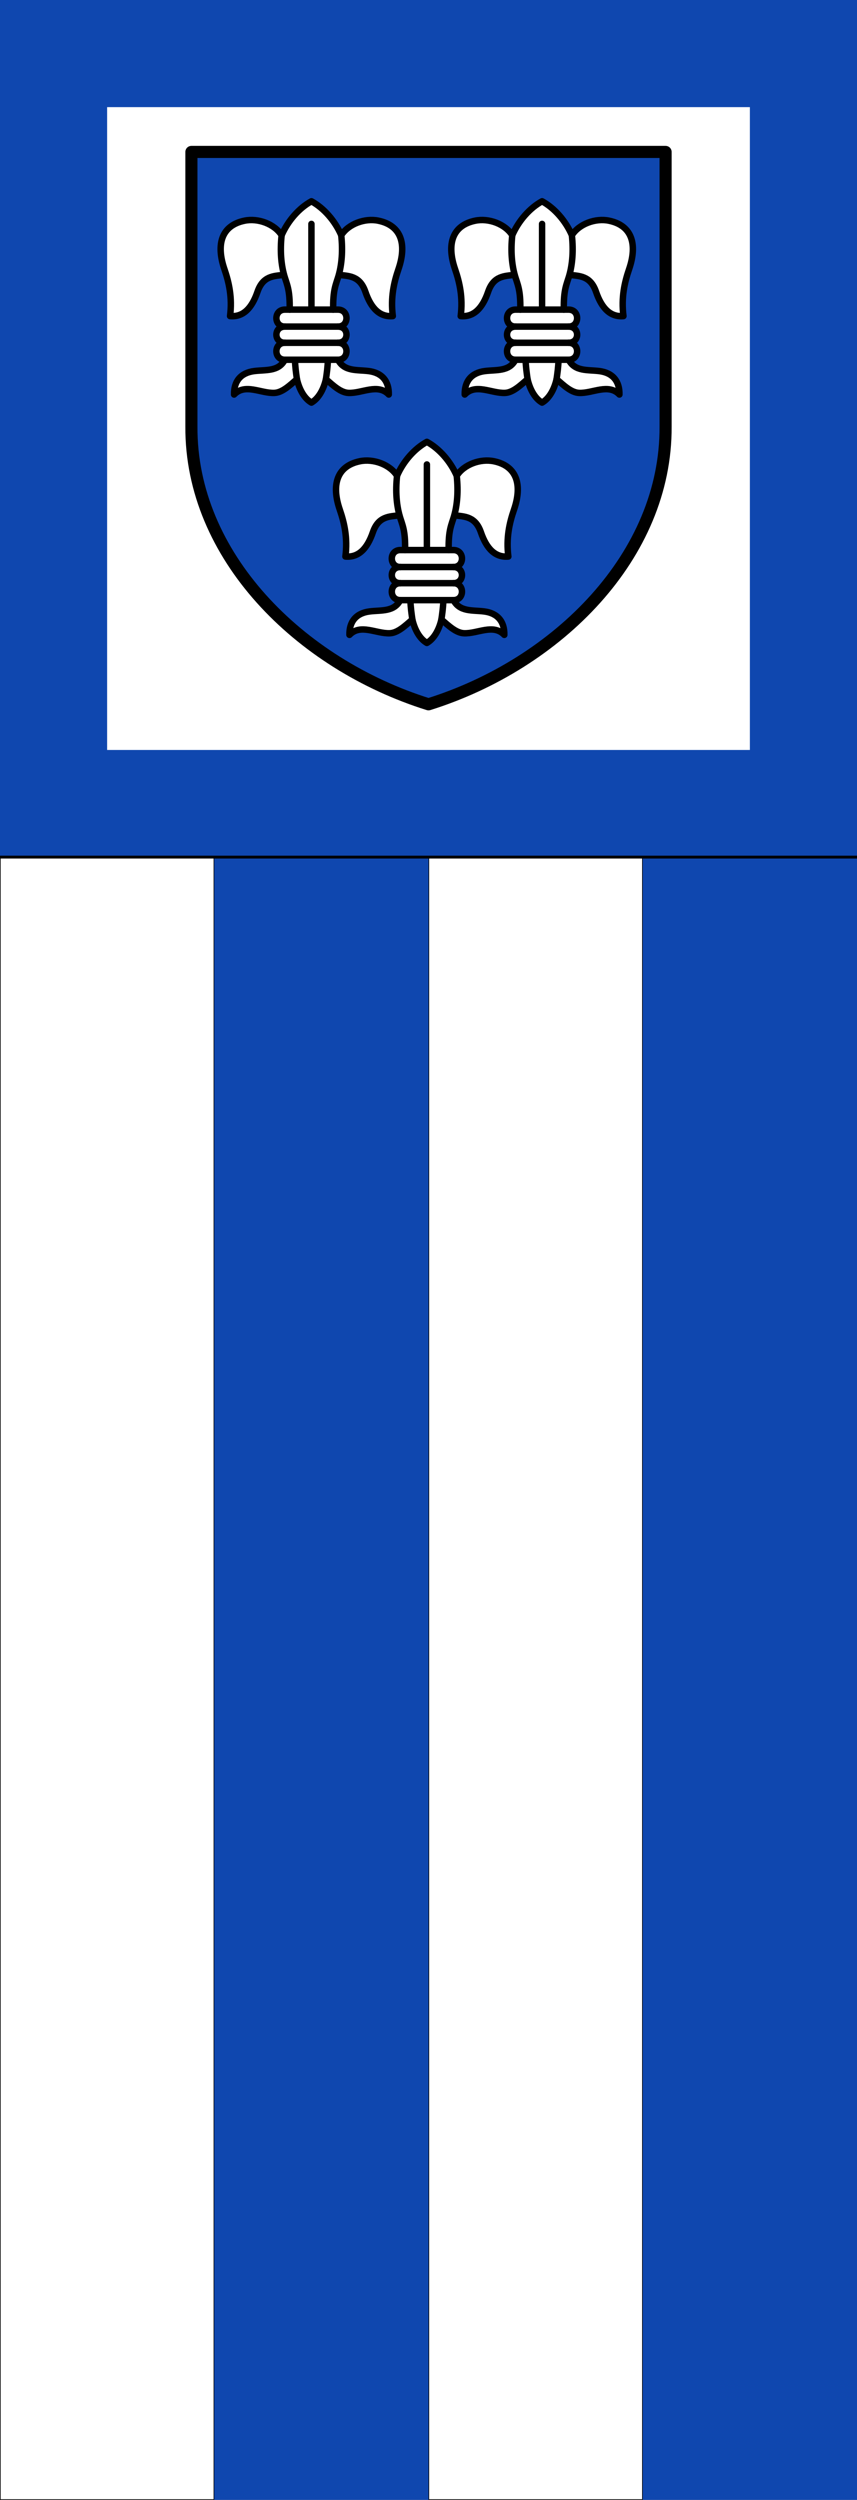
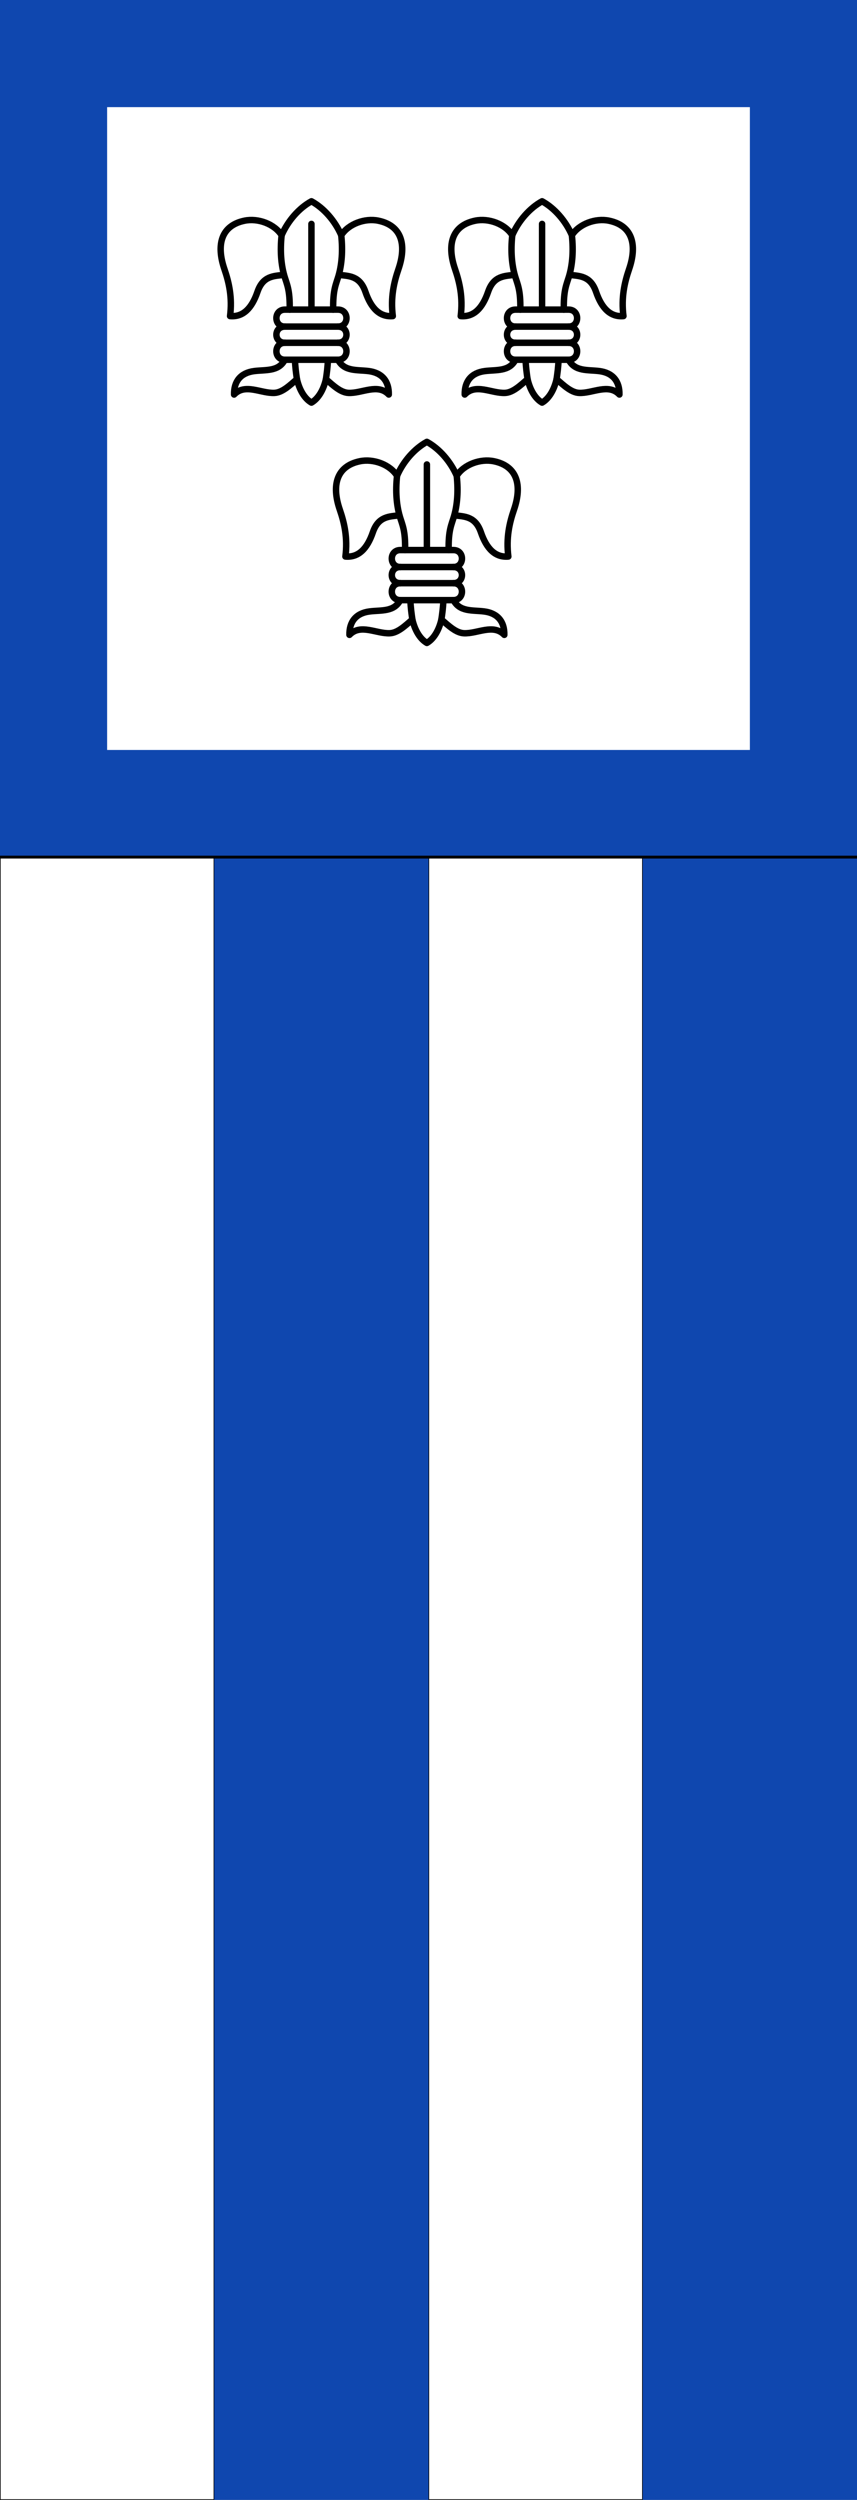
<svg xmlns="http://www.w3.org/2000/svg" width="300" height="875" id="svg2984" version="1.1">
  <rect width="100%" height="100%" fill="#808080" stroke="none" />
  <defs id="defs2986">
    <clipPath id="a">
      <path d="M0 4394.5V0h6350.63v4394.5" id="path2" />
    </clipPath>
    <clipPath clipPathUnits="userSpaceOnUse" id="clipPath62">
      <path d="M70.9 785.34h76.199v-87.6H70.9Z" id="path60" />
    </clipPath>
    <marker orient="auto" refY="0" refX="0" id="Arrow1Lend" style="overflow:visible">
      <path id="path836" d="m0 0 5-5-17.5 5L5 5 0 0z" style="fill-rule:evenodd;stroke:#000;stroke-width:1pt" transform="matrix(-.8 0 0 -.8 -10 0)" />
    </marker>
    <marker orient="auto" refY="0" refX="0" id="Arrow1Lstart" style="overflow:visible">
-       <path id="path833" d="m0 0 5-5-17.5 5L5 5 0 0z" style="fill-rule:evenodd;stroke:#000;stroke-width:1pt" transform="matrix(.8 0 0 .8 10 0)" />
-     </marker>
+       </marker>
  </defs>
  <g id="layer1" transform="translate(0 -177.362)">
    <g id="g1042">
      <path id="rect2994-1" style="fill:#fff;fill-opacity:1;stroke:#000;stroke-width:.229;stroke-miterlimit:4;stroke-dasharray:none;stroke-opacity:1" d="M.115 477.554h74.771v574.694H.115z" />
      <path style="fill:#0f47af;fill-opacity:1;stroke:none;stroke-width:.143" id="rect926" d="M75 477.362h75v575H75z" />
      <path id="rect883" style="opacity:1;fill:#0f47af;fill-opacity:1;stroke:none;stroke-width:8.035;stroke-linecap:round;stroke-linejoin:round;stroke-miterlimit:4;stroke-dasharray:none;stroke-opacity:1" d="M0 177.362h300v300H0z" />
      <path style="fill:#fff;fill-opacity:1;stroke:#000;stroke-width:.229;stroke-miterlimit:4;stroke-dasharray:none;stroke-opacity:1" id="rect885" d="M150.115 477.554h74.771v574.694h-74.771z" />
      <path id="rect887" style="fill:#0f47af;fill-opacity:1;stroke:none;stroke-width:.143" d="M225 477.362h75v575h-75z" />
      <path style="opacity:1;fill:#fff;fill-opacity:1;stroke:none;stroke-width:6.026;stroke-linecap:round;stroke-linejoin:round;stroke-miterlimit:4;stroke-dasharray:none;stroke-opacity:1" id="rect889" d="M37.5 214.862h225v225h-225z" />
      <path id="path929" d="M0 477.362h300" style="fill:none;stroke:#000;stroke-width:1px;stroke-linecap:butt;stroke-linejoin:miter;stroke-opacity:1" />
-       <path id="path2466" d="M67.004 326.647V230.54h165.992v96.107c.265 45.226-37.828 83.104-82.996 97.237-45.168-14.133-83.261-52.011-82.996-97.237Z" style="fill:#0f47af;stroke:#000;stroke-width:4.237;stroke-linecap:round;stroke-linejoin:round;stroke-miterlimit:4;stroke-dasharray:none;stroke-opacity:1" />
      <g transform="matrix(.282 0 0 .283 65.875 221.212)" id="g2497">
        <path id="path2477" d="M190 136c8.957-14.064 29.359-21.415 46-18 28.684 5.886 35.58 29.212 25 60-5.672 16.506-9.89 34.936-7 58-16.104 1.375-26.914-9.449-34-30-6.888-19.978-20.334-19.504-33-21-3.587 12.13-7.432 18.063-7 43h6c14 0 14 21 0 21 14 0 14 20 0 20 14 0 14 21 0 21 7.824 14.836 23.448 12.18 38 14 16.867 2.11 25.382 12.796 25 29-13.733-14.16-33.134-1.288-50-2-9.826-.415-18.978-9.2-28-17-3.044 13.285-9.563 24.201-18 29-8.437-4.799-14.956-15.715-18-29-9.022 7.8-18.174 16.585-28 17-16.866.712-36.267-12.16-50 2-.382-16.204 8.133-26.89 25-29 14.552-1.82 30.176.836 38-14-14 0-14-21 0-21-14 0-14-20 0-20-14 0-14-21 0-21h6c.432-24.937-3.413-30.87-7-43-12.666 1.496-26.112 1.022-33 21-7.086 20.551-17.896 31.375-34 30 2.89-23.064-1.328-41.494-7-58-10.58-30.788-3.684-54.114 25-60 16.641-3.415 37.043 3.936 46 18 7.788-17.9 21.712-33.681 37-42 15.288 8.319 29.212 24.1 37 42z" style="fill:#fff;stroke:#000;stroke-width:8;stroke-linecap:round;stroke-linejoin:round;stroke-miterlimit:4;stroke-dasharray:none;stroke-opacity:1" />
        <path id="path2489" style="fill:none;stroke:#000;stroke-width:8;stroke-linecap:round;stroke-linejoin:round;stroke-miterlimit:4;stroke-dasharray:none;stroke-opacity:1" d="M153 122v106m-33 62h66m-60-62h54m-9 86c1.055-7.238 2.096-14.516 2.457-23.836M190 136c2.105 19.826.562 35.55-3 49m-52 129c-1.055-7.238-2.096-14.516-2.457-23.836M116 136c-2.105 19.826-.562 35.55 3 49m1 84h66m-66-20h66" />
      </g>
      <g transform="matrix(.282 0 0 .283 146.612 221.212)" id="g2503">
        <path style="fill:#fff;stroke:#000;stroke-width:8;stroke-linecap:round;stroke-linejoin:round;stroke-miterlimit:4;stroke-dasharray:none;stroke-opacity:1" d="M190 136c8.957-14.064 29.359-21.415 46-18 28.684 5.886 35.58 29.212 25 60-5.672 16.506-9.89 34.936-7 58-16.104 1.375-26.914-9.449-34-30-6.888-19.978-20.334-19.504-33-21-3.587 12.13-7.432 18.063-7 43h6c14 0 14 21 0 21 14 0 14 20 0 20 14 0 14 21 0 21 7.824 14.836 23.448 12.18 38 14 16.867 2.11 25.382 12.796 25 29-13.733-14.16-33.134-1.288-50-2-9.826-.415-18.978-9.2-28-17-3.044 13.285-9.563 24.201-18 29-8.437-4.799-14.956-15.715-18-29-9.022 7.8-18.174 16.585-28 17-16.866.712-36.267-12.16-50 2-.382-16.204 8.133-26.89 25-29 14.552-1.82 30.176.836 38-14-14 0-14-21 0-21-14 0-14-20 0-20-14 0-14-21 0-21h6c.432-24.937-3.413-30.87-7-43-12.666 1.496-26.112 1.022-33 21-7.086 20.551-17.896 31.375-34 30 2.89-23.064-1.328-41.494-7-58-10.58-30.788-3.684-54.114 25-60 16.641-3.415 37.043 3.936 46 18 7.788-17.9 21.712-33.681 37-42 15.288 8.319 29.212 24.1 37 42z" id="path2499" />
        <path d="M153 122v106m-33 62h66m-60-62h54m-9 86c1.055-7.238 2.096-14.516 2.457-23.836M190 136c2.105 19.826.562 35.55-3 49m-52 129c-1.055-7.238-2.096-14.516-2.457-23.836M116 136c-2.105 19.826-.562 35.55 3 49m1 84h66m-66-20h66" style="fill:none;stroke:#000;stroke-width:8;stroke-linecap:round;stroke-linejoin:round;stroke-miterlimit:4;stroke-dasharray:none;stroke-opacity:1" id="path2501" />
      </g>
      <path style="fill:#fff;stroke:#000;stroke-width:2.26;stroke-linecap:round;stroke-linejoin:round;stroke-miterlimit:4;stroke-dasharray:none;stroke-opacity:1" d="M159.88 343.89c2.529-3.976 8.288-6.054 12.986-5.089 8.097 1.664 10.044 8.258 7.058 16.96-1.602 4.666-2.792 9.876-1.977 16.395-4.546.389-7.597-2.67-9.598-8.48-1.944-5.647-5.74-5.513-9.315-5.936-1.013 3.429-2.098 5.106-1.977 12.155h1.694c3.952 0 3.952 5.936 0 5.936 3.952 0 3.952 5.653 0 5.653 3.952 0 3.952 5.936 0 5.936 2.209 4.194 6.62 3.443 10.728 3.957 4.761.597 7.165 3.618 7.057 8.198-3.877-4.003-9.354-.364-14.115-.566-2.774-.117-5.357-2.6-7.904-4.805-.86 3.755-2.7 6.841-5.082 8.197-2.381-1.356-4.222-4.442-5.081-8.197-2.547 2.205-5.13 4.688-7.904 4.805-4.762.202-10.238-3.437-14.115.566-.108-4.58 2.296-7.601 7.057-8.198 4.108-.514 8.519.237 10.728-3.957-3.953 0-3.953-5.936 0-5.936-3.953 0-3.953-5.653 0-5.653-3.953 0-3.953-5.936 0-5.936h1.693c.122-7.05-.963-8.726-1.976-12.155-3.575.423-7.371.289-9.316 5.936-2 5.81-5.052 8.869-9.598 8.48.816-6.52-.375-11.729-1.976-16.395-2.986-8.702-1.04-15.296 7.058-16.96 4.697-.965 10.457 1.113 12.985 5.088 2.199-5.06 6.13-9.52 10.445-11.872 4.316 2.352 8.247 6.813 10.445 11.872z" id="path2505" />
      <path d="M149.435 339.932v29.963m-9.315 17.525h18.631m-16.938-17.525h15.244m-2.54 24.31c.297-2.047.592-4.104.693-6.739m4.67-43.577c.595 5.605.16 10.049-.846 13.851m-14.68 36.464c-.298-2.046-.592-4.103-.694-6.738m-4.67-43.577c-.594 5.605-.158 10.049.847 13.851m.283 23.744h18.631m-18.631-5.653h18.631" style="fill:none;stroke:#000;stroke-width:2.26;stroke-linecap:round;stroke-linejoin:round;stroke-miterlimit:4;stroke-dasharray:none;stroke-opacity:1" id="path2507" />
    </g>
  </g>
  <style id="style2722" type="text/css">.st0{fill:#0f47af}.st1,.st2{fill:#fff;stroke:#000;stroke-width:4}.st2{fill:none;stroke-width:2}.st3{fill:#fff}.st3,.st4,.st5{stroke:#000}.st4{stroke-linecap:round;stroke-linejoin:round}.st5{fill:none;stroke-width:9.008;stroke-miterlimit:3.864}</style>
</svg>